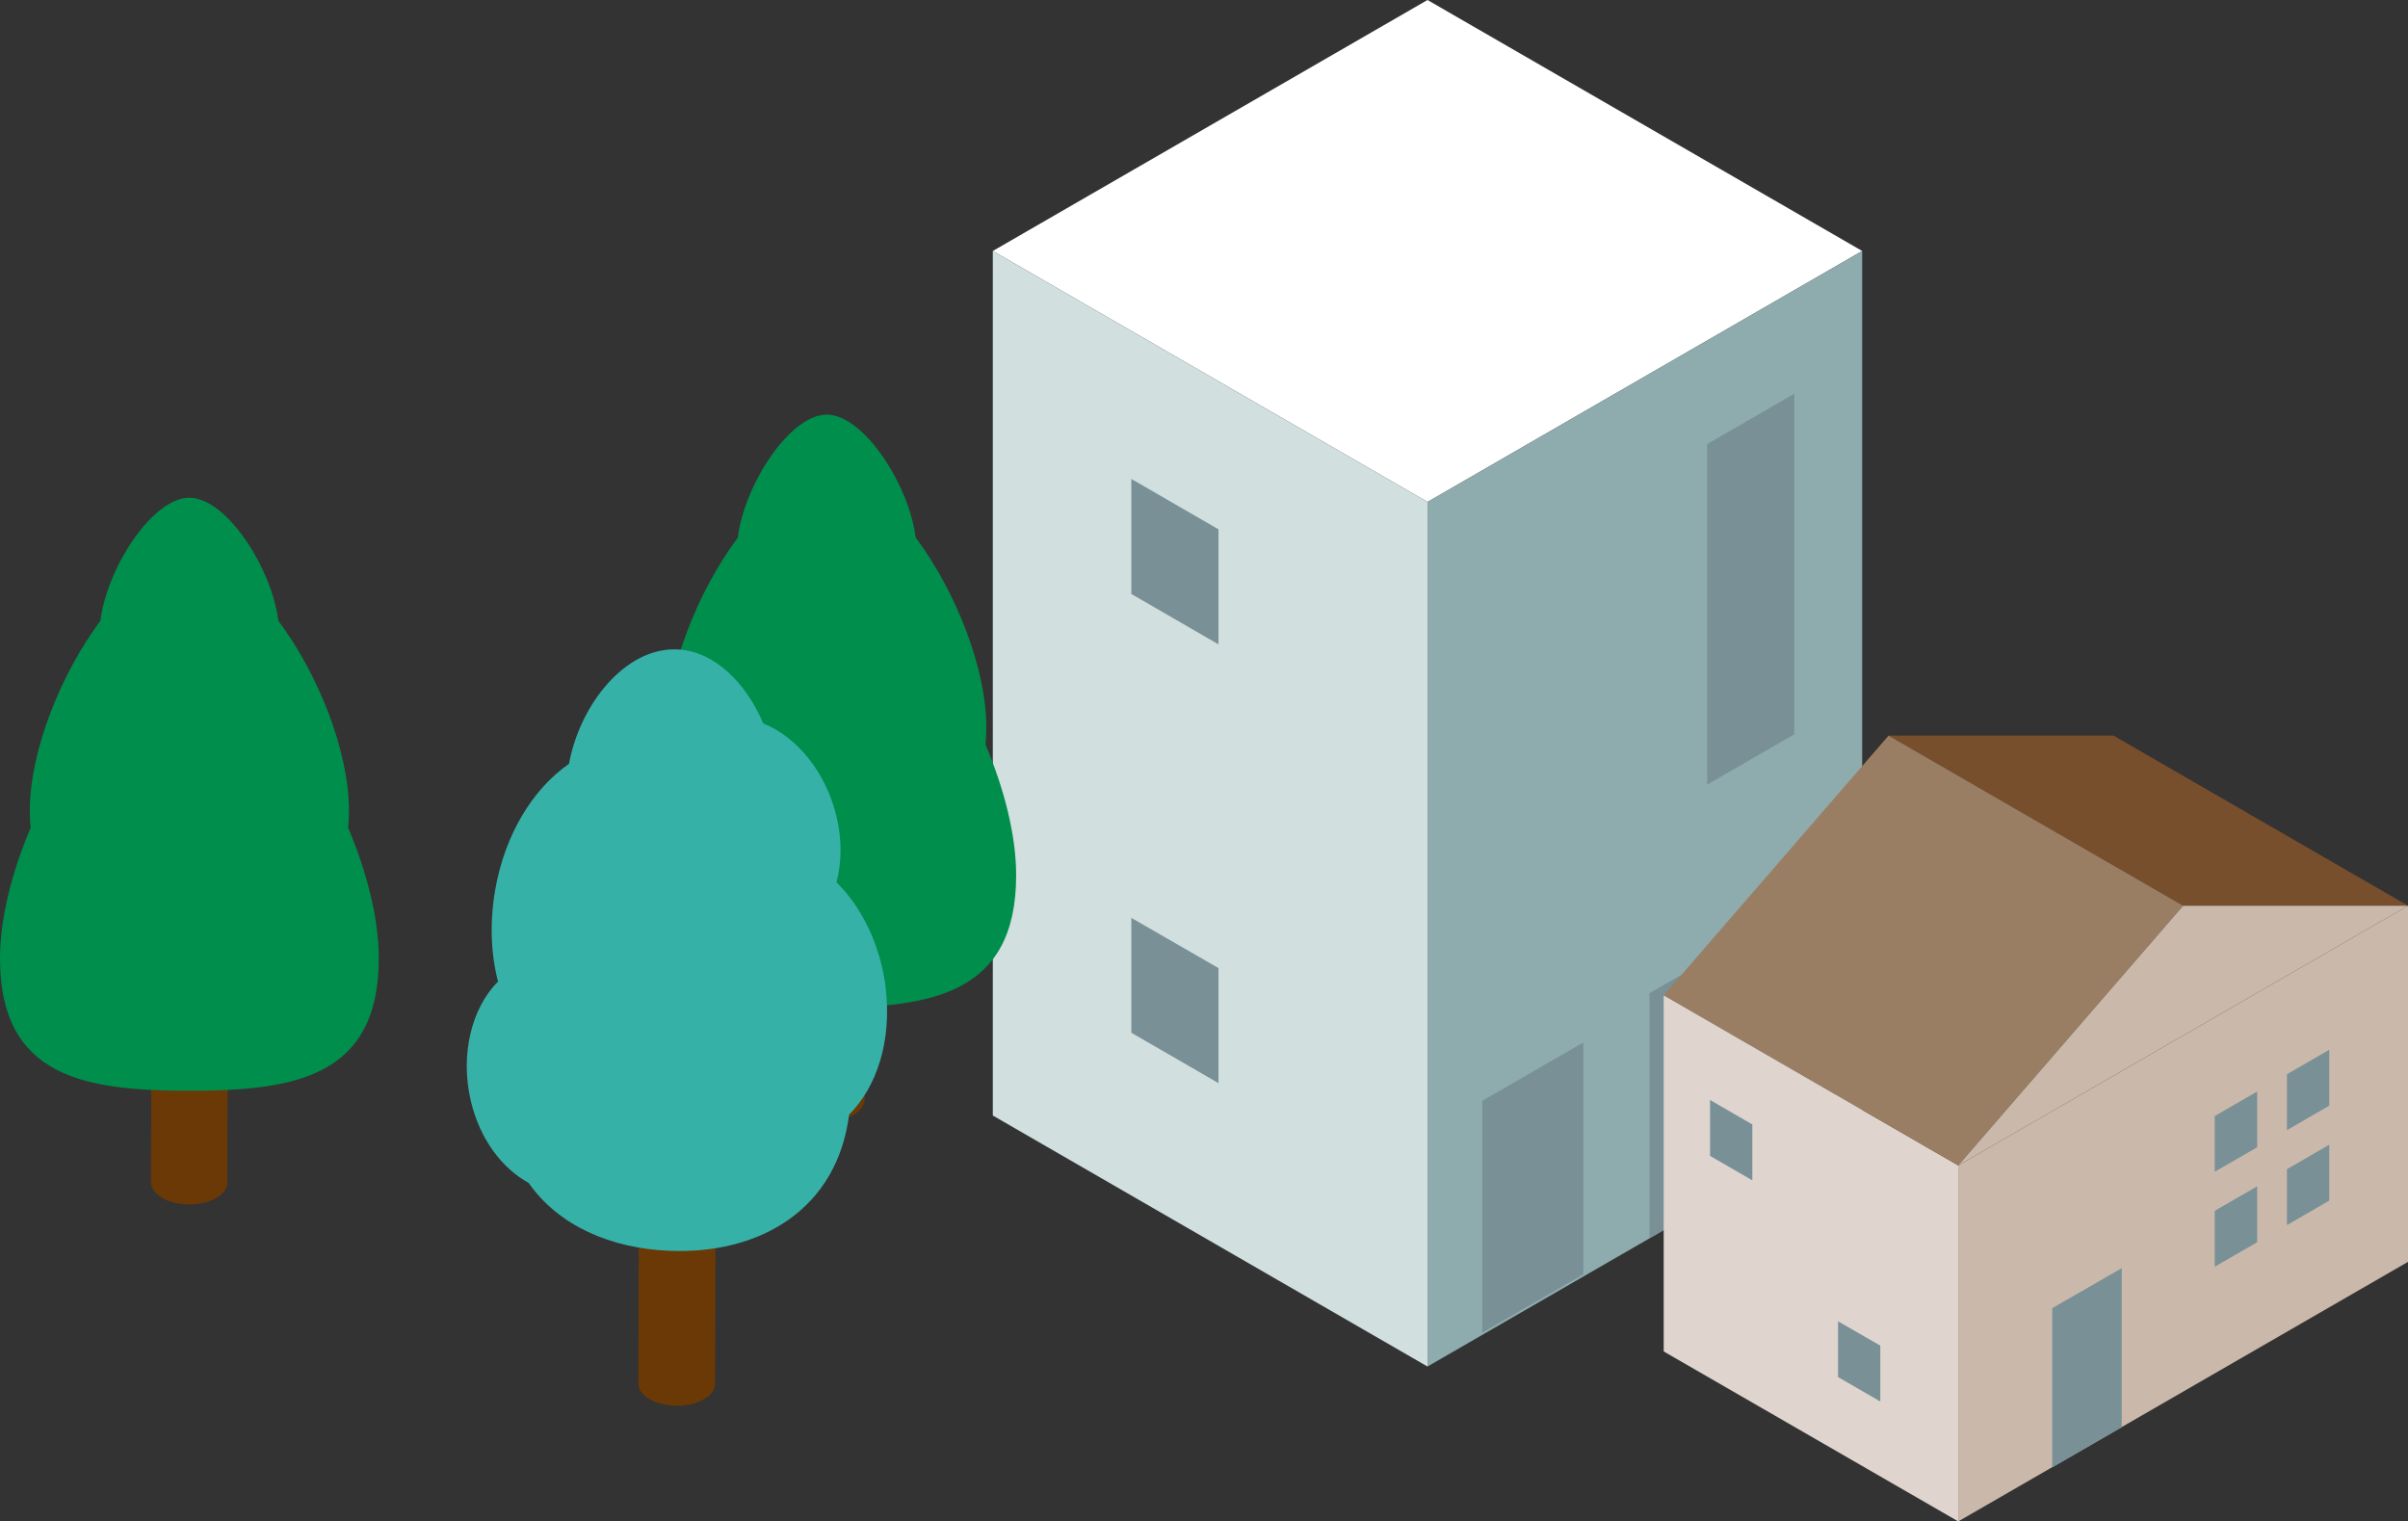
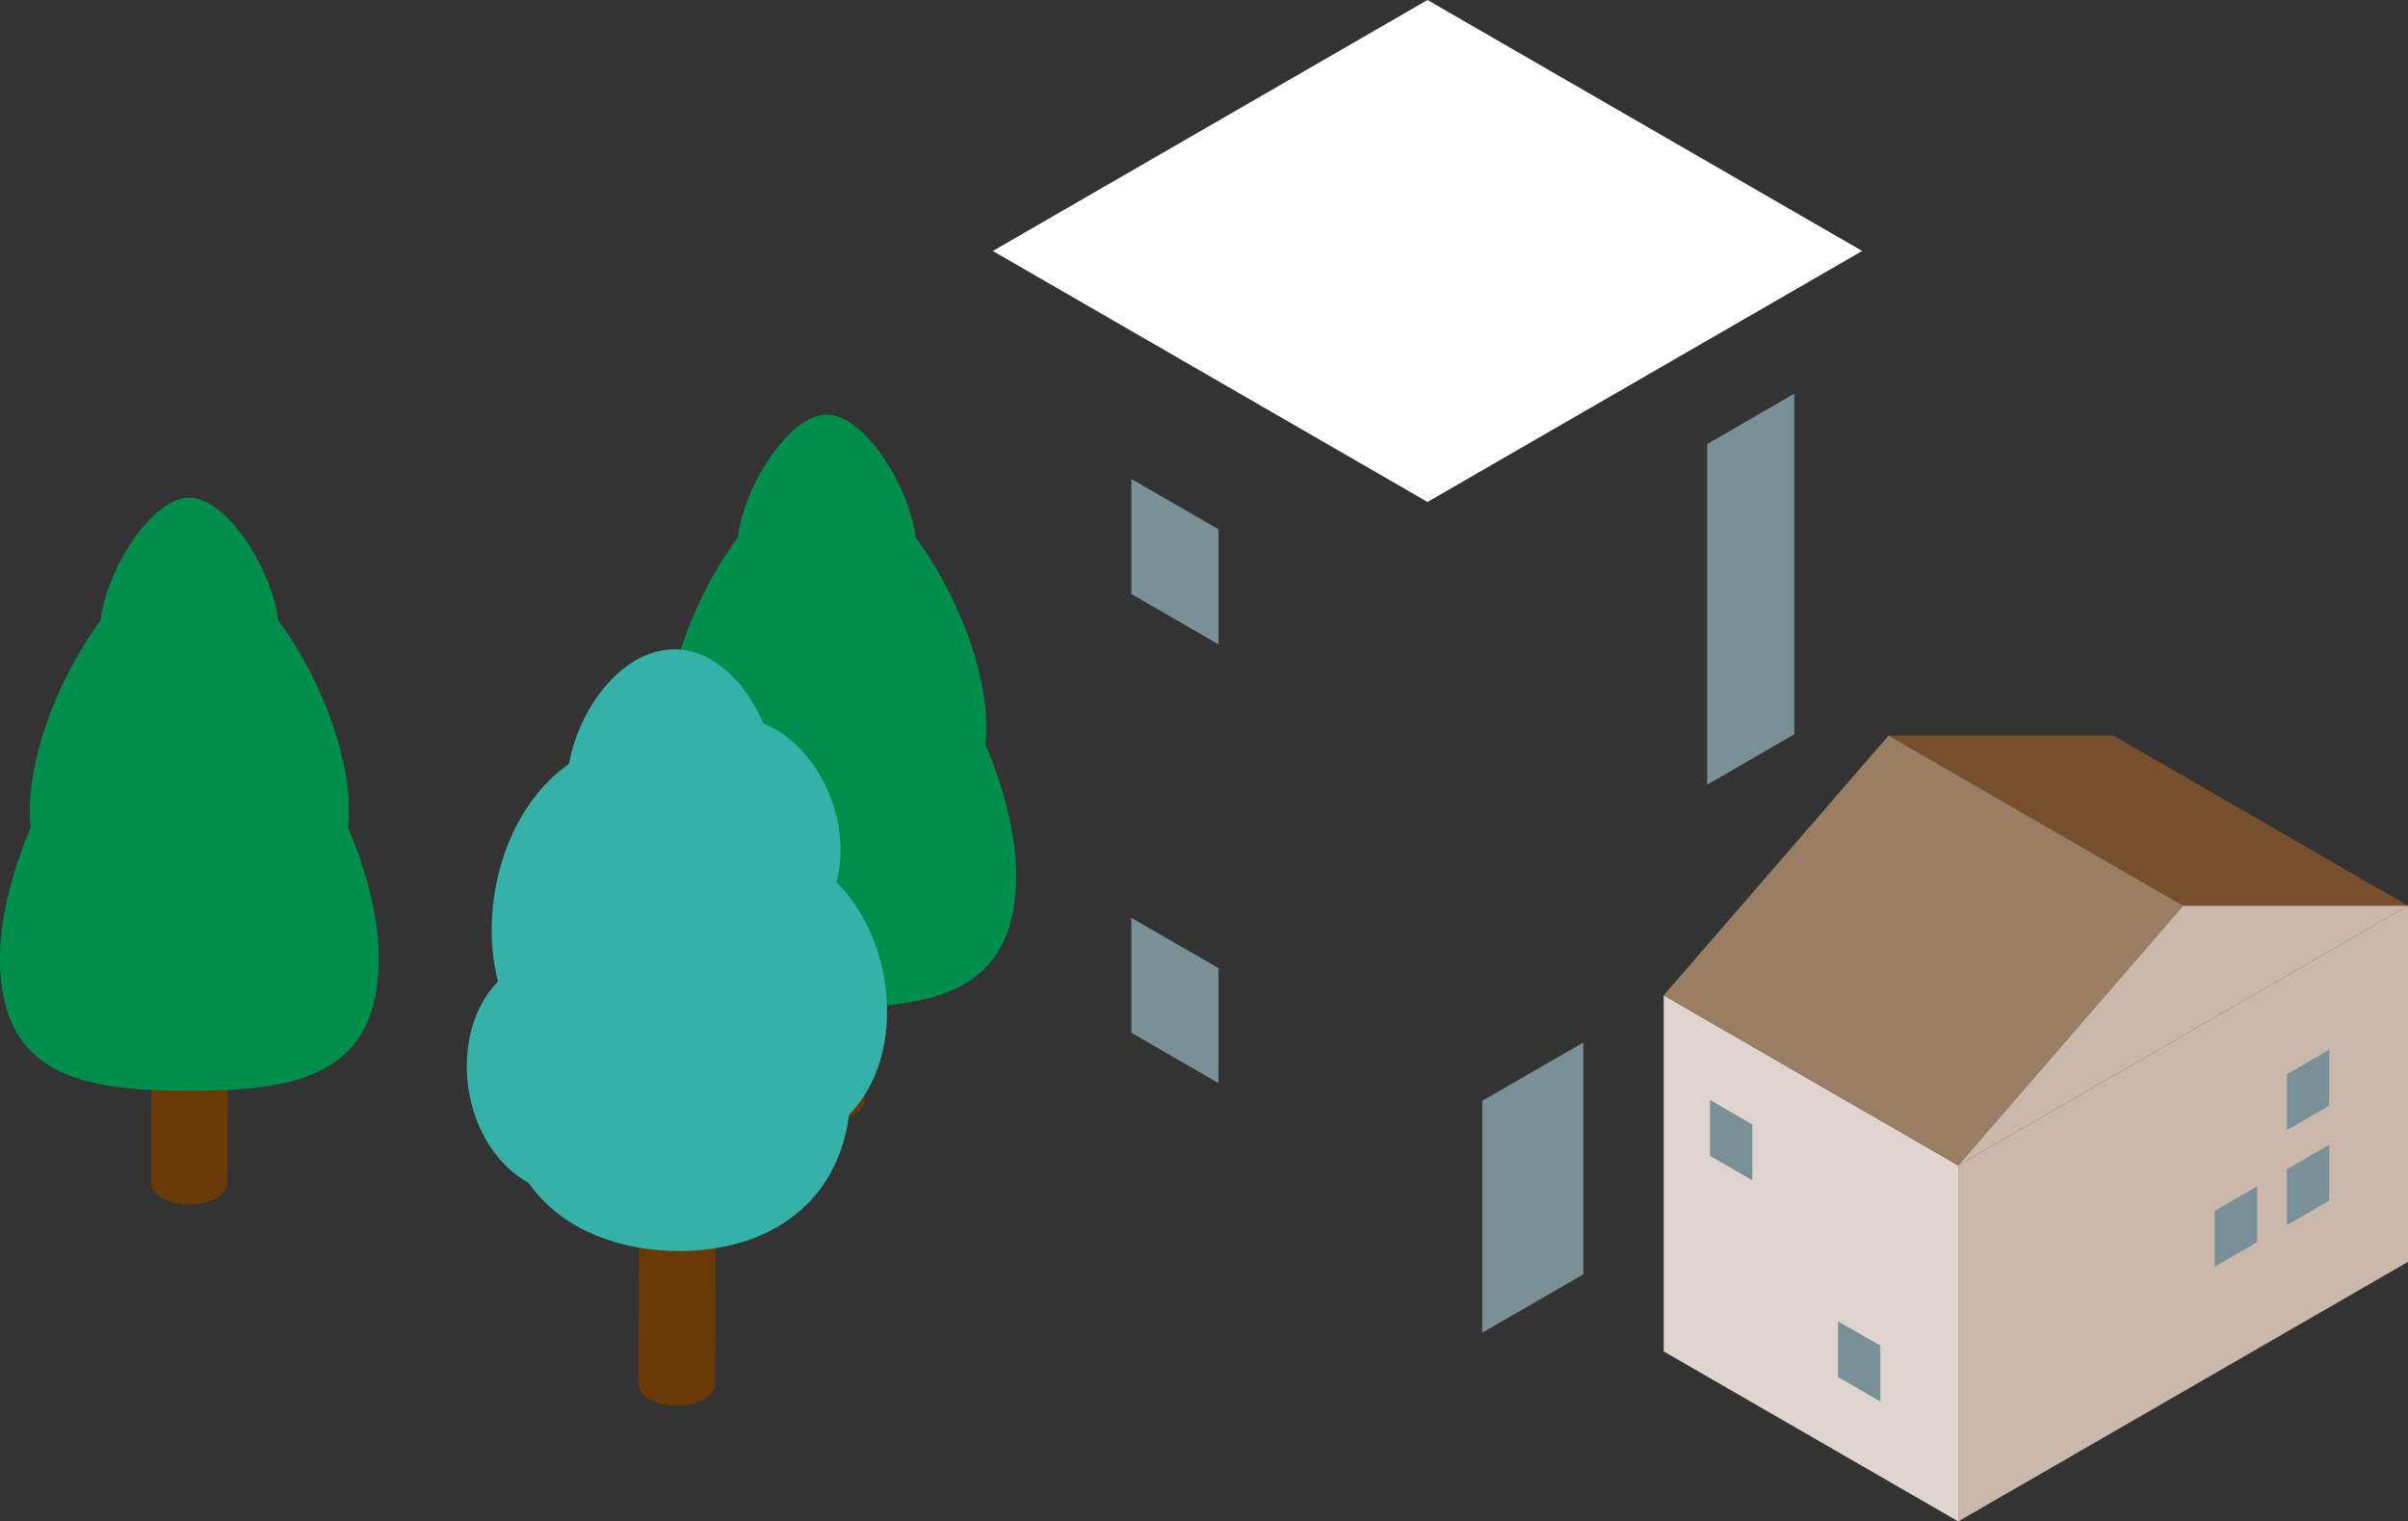
<svg xmlns="http://www.w3.org/2000/svg" id="_レイヤー_2" viewBox="0 0 148.63 93.9">
  <rect x="0" y="0" width="148.63" height="93.9" fill="#333333" stroke="none" />
  <defs>
    <style>.cls-1{fill:#d1dfdf;}.cls-2{fill:#784f2c;}.cls-3{fill:#dfd5ce;}.cls-4{isolation:isolate;}.cls-5{fill:#fff;}.cls-6{fill:#cab9ab;}.cls-7{fill:#799097;}.cls-8{fill:#6a3906;}.cls-9{fill:#6a3906;}.cls-10{fill:#36b1a7;}.cls-11{fill:#9a7e63;}.cls-12{fill:#008e4d;}.cls-13{fill:#8eacae;}</style>
  </defs>
  <g id="_デザイン">
    <polygon class="cls-5" points="61.28 15.49 88.11 30.98 114.94 15.49 88.11 0 61.28 15.49" />
-     <polygon class="cls-1" points="88.11 30.98 61.28 15.49 61.28 68.85 88.11 84.34 88.11 30.98" />
-     <polygon class="cls-13" points="88.11 30.98 114.94 15.49 114.94 68.85 88.11 84.34 88.11 30.98" />
-     <polygon class="cls-7" points="101.81 61.3 113.26 54.69 113.26 69.8 101.81 76.42 101.81 61.3" />
    <polygon class="cls-7" points="91.49 67.94 97.73 64.34 97.73 78.65 91.49 82.25 91.49 67.94" />
    <polygon class="cls-7" points="75.21 32.67 69.83 29.56 69.83 36.66 75.21 39.77 75.21 32.67" />
    <polygon class="cls-7" points="105.37 27.41 110.75 24.3 110.75 45.32 105.37 48.43 105.37 27.41" />
    <polygon class="cls-7" points="75.21 59.75 69.83 56.65 69.83 63.74 75.21 66.85 75.21 59.75" />
    <polygon class="cls-6" points="120.87 71.93 148.63 55.9 148.63 77.88 120.87 93.9 120.87 71.93" />
    <polygon class="cls-3" points="120.87 71.93 102.69 61.43 102.69 83.41 120.87 93.9 120.87 71.93" />
    <polygon class="cls-2" points="116.57 45.4 130.45 45.4 148.63 55.9 134.75 55.9 116.57 45.4" />
    <polygon class="cls-11" points="134.75 55.9 120.87 71.93 102.69 61.43 116.57 45.4 134.75 55.9" />
    <polygon class="cls-6" points="148.63 55.9 120.87 71.93 134.75 55.9 148.63 55.9" />
-     <polygon class="cls-7" points="126.67 80.74 130.96 78.27 130.96 88.09 126.67 90.57 126.67 80.74" />
    <polygon class="cls-7" points="141.16 66.3 143.77 64.79 143.77 68.24 141.16 69.75 141.16 66.3" />
-     <polygon class="cls-7" points="136.7 68.88 139.32 67.37 139.32 70.81 136.7 72.32 136.7 68.88" />
    <polygon class="cls-7" points="108.16 69.4 105.55 67.89 105.55 71.34 108.16 72.85 108.16 69.4" />
    <polygon class="cls-7" points="116.06 83.05 113.45 81.55 113.45 84.99 116.06 86.5 116.06 83.05" />
    <polygon class="cls-7" points="141.16 72.16 143.77 70.65 143.77 74.1 141.16 75.61 141.16 72.16" />
    <polygon class="cls-7" points="136.7 74.73 139.32 73.22 139.32 76.67 136.7 78.18 136.7 74.73" />
    <g class="cls-4">
      <path class="cls-9" d="M14.06,62.45l-.03,10.53c0,.35-.23.69-.68.96-.92.53-2.41.53-3.33,0-.46-.27-.7-.62-.7-.97l.03-10.53c0,.35.23.7.7.97.92.53,2.41.53,3.33,0,.46-.26.68-.61.68-.96Z" />
      <path class="cls-9" d="M13.36,61.48c.92.53.93,1.4.01,1.93-.92.53-2.41.53-3.33,0-.92-.53-.93-1.4-.01-1.93.92-.53,2.41-.53,3.33,0Z" />
    </g>
    <path class="cls-12" d="M21.49,51.09c.03-.34.05-.69.05-1.06,0-3.67-1.9-8.43-4.36-11.72-.42-3.29-3.22-7.59-5.49-7.59s-5.08,4.3-5.49,7.59c-2.46,3.3-4.36,8.06-4.36,11.72,0,.37.02.73.05,1.06-1.16,2.74-1.89,5.61-1.89,8.06,0,7.34,5.23,8.17,11.69,8.17s11.69-.83,11.69-8.17c0-2.45-.73-5.32-1.89-8.06Z" />
    <g class="cls-4">
      <path class="cls-9" d="M53.4,57.32l-.03,10.53c0,.35-.23.69-.68.96-.92.53-2.41.53-3.33,0-.46-.27-.7-.62-.7-.97l.03-10.53c0,.35.23.7.7.97.92.53,2.41.53,3.33,0,.46-.26.68-.61.68-.96Z" />
      <path class="cls-9" d="M52.71,56.35c.92.53.93,1.4.01,1.93s-2.41.53-3.33,0c-.92-.53-.93-1.4-.01-1.93.92-.53,2.41-.53,3.33,0Z" />
    </g>
    <path class="cls-12" d="M60.83,45.96c.03-.34.05-.69.05-1.06,0-3.67-1.9-8.43-4.36-11.72-.42-3.29-3.22-7.59-5.49-7.59s-5.08,4.3-5.49,7.59c-2.46,3.3-4.36,8.06-4.36,11.72,0,.37.02.73.05,1.06-1.16,2.74-1.89,5.61-1.89,8.06,0,7.34,5.23,8.17,11.69,8.17s11.69-.83,11.69-8.17c0-2.45-.73-5.32-1.89-8.06Z" />
    <g class="cls-4">
      <path class="cls-8" d="M44.17,74.83l-.03,10.57c0,.35-.23.7-.69.96-.92.54-2.42.53-3.35,0-.47-.27-.7-.62-.7-.98l.03-10.57c0,.35.23.71.7.98.93.53,2.42.54,3.35,0,.46-.27.69-.61.69-.96Z" />
      <path class="cls-8" d="M43.47,73.85c.93.53.93,1.4.01,1.94-.92.54-2.42.53-3.35,0-.93-.54-.93-1.4-.01-1.94s2.42-.54,3.35,0Z" />
    </g>
-     <path class="cls-10" d="M54.68,61.04c-.32-2.68-1.48-5.05-3.05-6.58.32-1.23.35-2.62,0-4.07-.65-2.73-2.45-4.92-4.52-5.74-1.06-2.5-3.02-4.48-5.33-4.57-3.19-.12-5.98,3.39-6.66,7.06-2.26,1.58-3.95,4.37-4.55,7.75-.35,2.01-.28,3.96.17,5.69-1.64,1.64-2.36,4.54-1.67,7.41.56,2.33,1.91,4.11,3.56,5.02,1.84,2.63,5.05,4.05,8.74,4.19,5.6.21,10.3-2.6,11.04-8.41,1.7-1.69,2.64-4.54,2.26-7.75Z" />
+     <path class="cls-10" d="M54.68,61.04c-.32-2.68-1.48-5.05-3.05-6.58.32-1.23.35-2.62,0-4.07-.65-2.73-2.45-4.92-4.52-5.74-1.06-2.5-3.02-4.48-5.33-4.57-3.19-.12-5.98,3.39-6.66,7.06-2.26,1.58-3.95,4.37-4.55,7.75-.35,2.01-.28,3.96.17,5.69-1.64,1.64-2.36,4.54-1.67,7.41.56,2.33,1.91,4.11,3.56,5.02,1.84,2.63,5.05,4.05,8.74,4.19,5.6.21,10.3-2.6,11.04-8.41,1.7-1.69,2.64-4.54,2.26-7.75" />
  </g>
</svg>